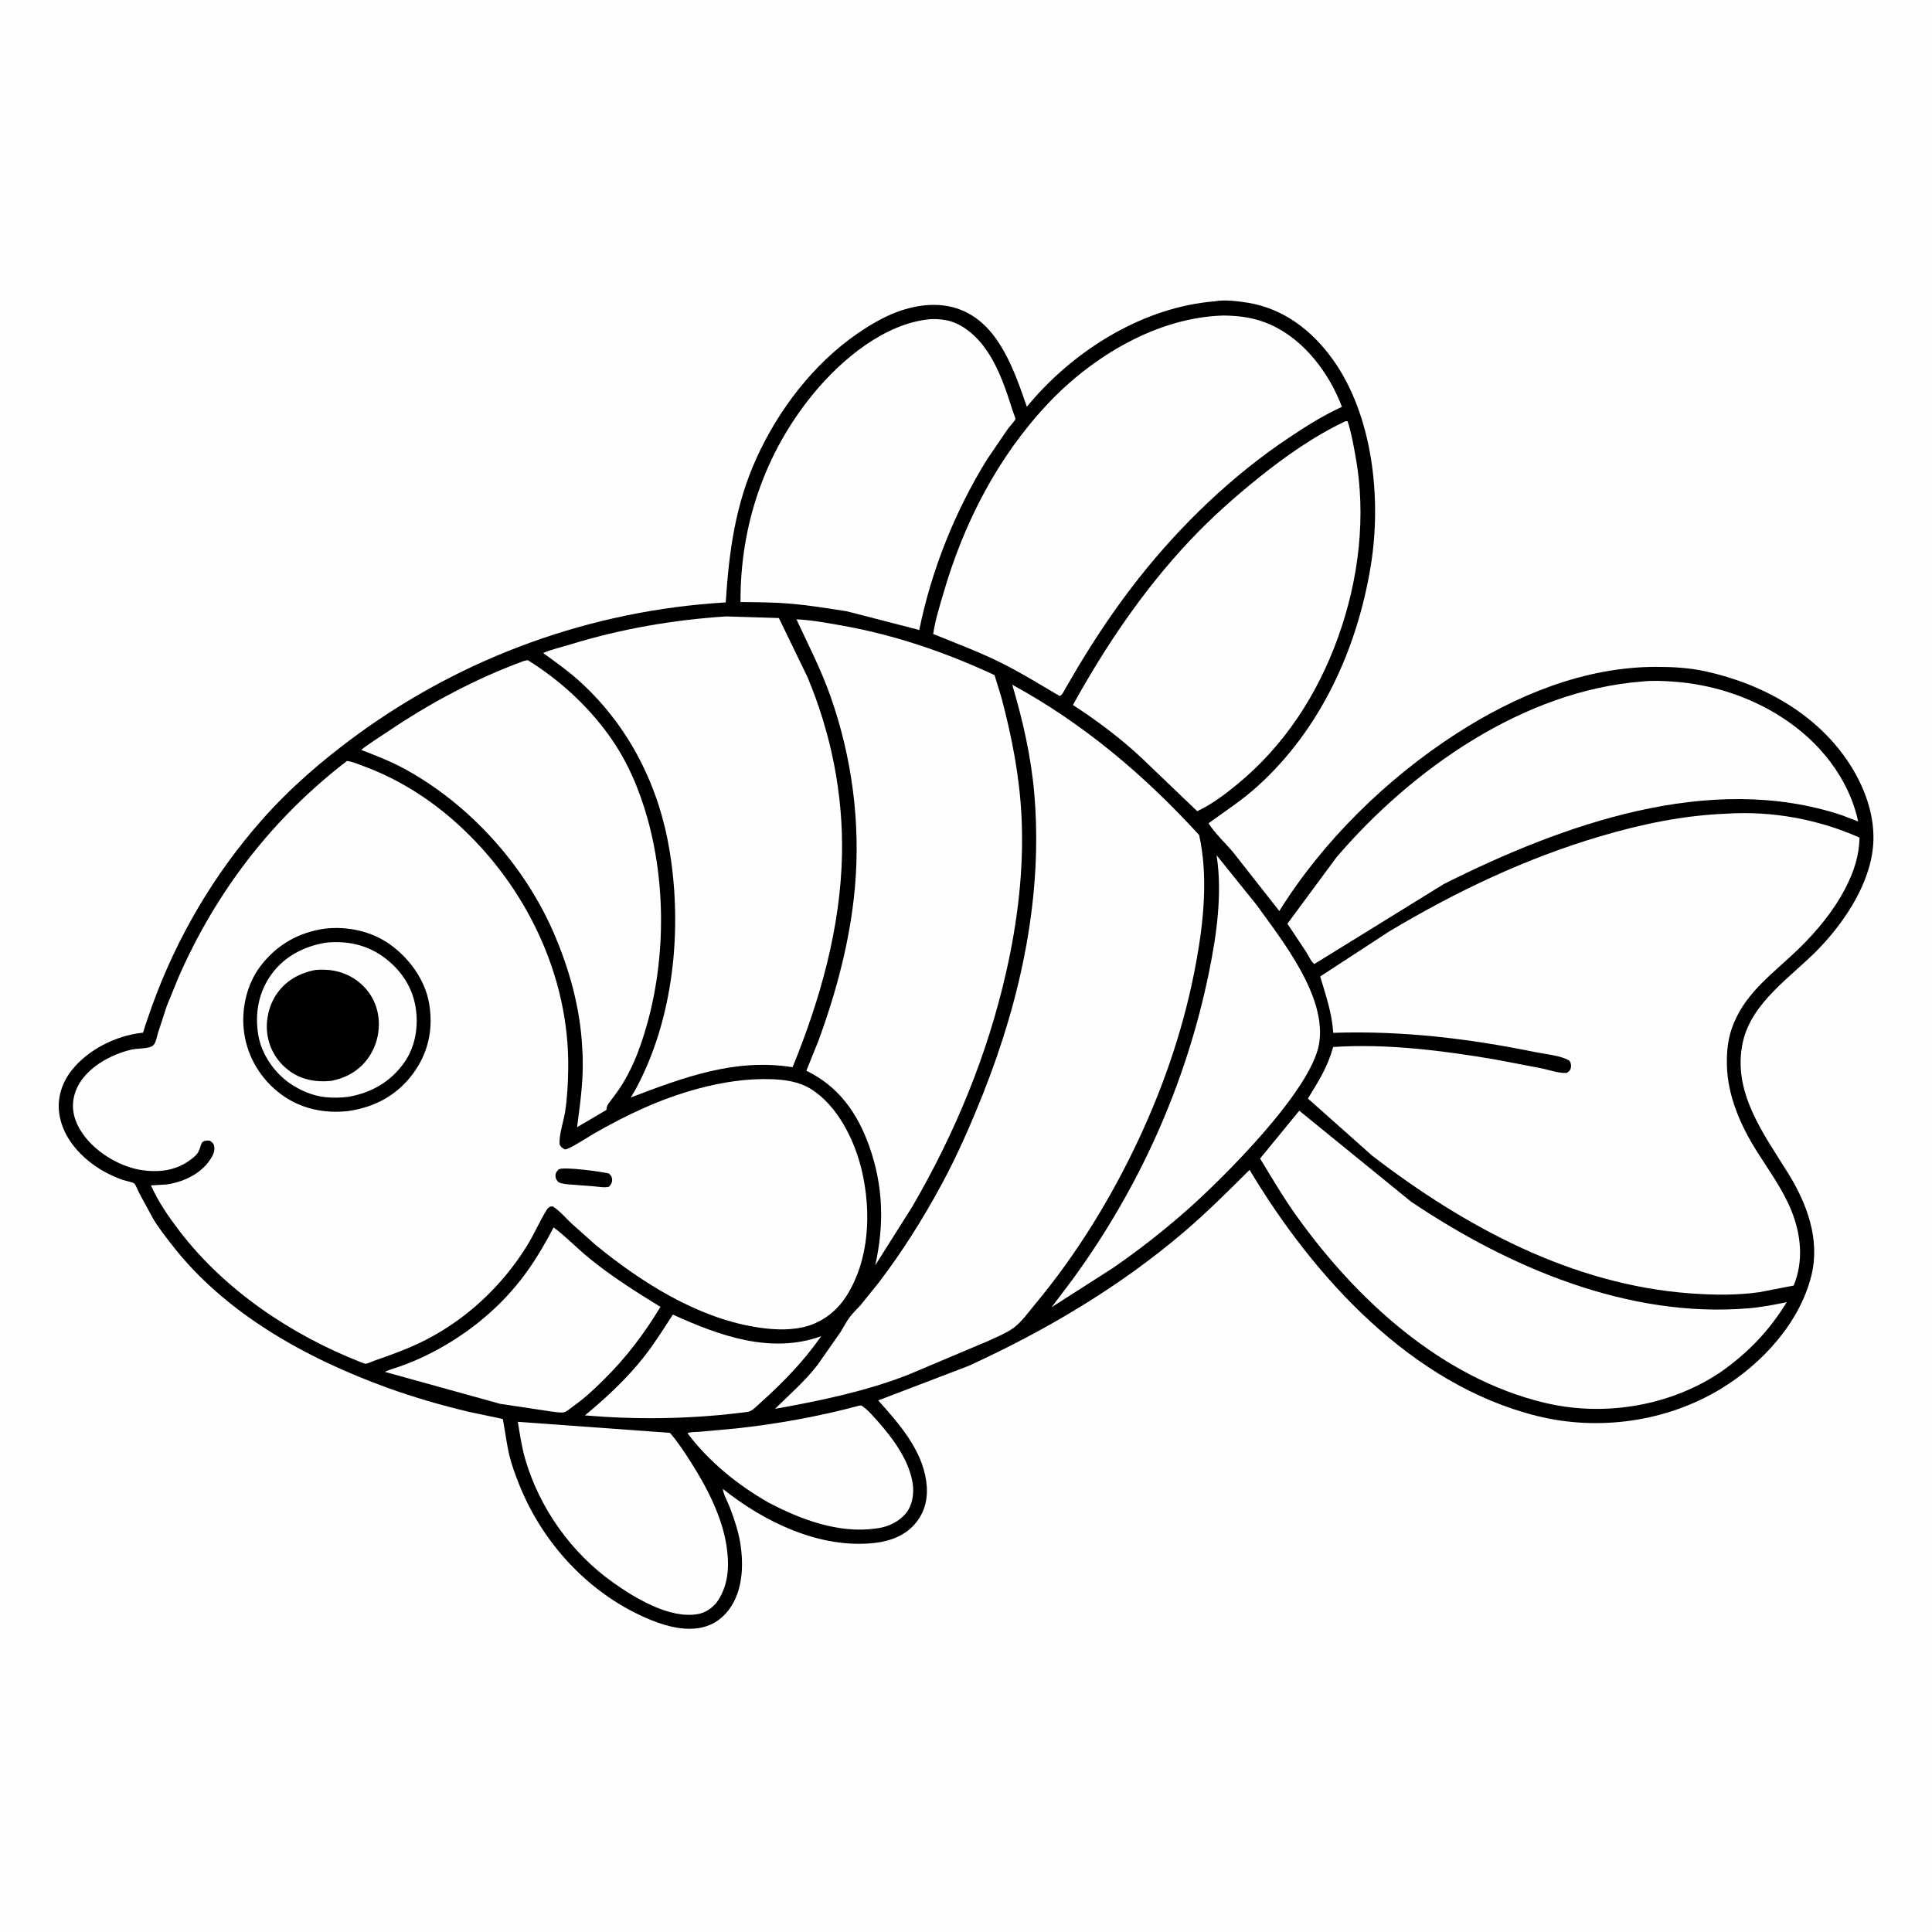
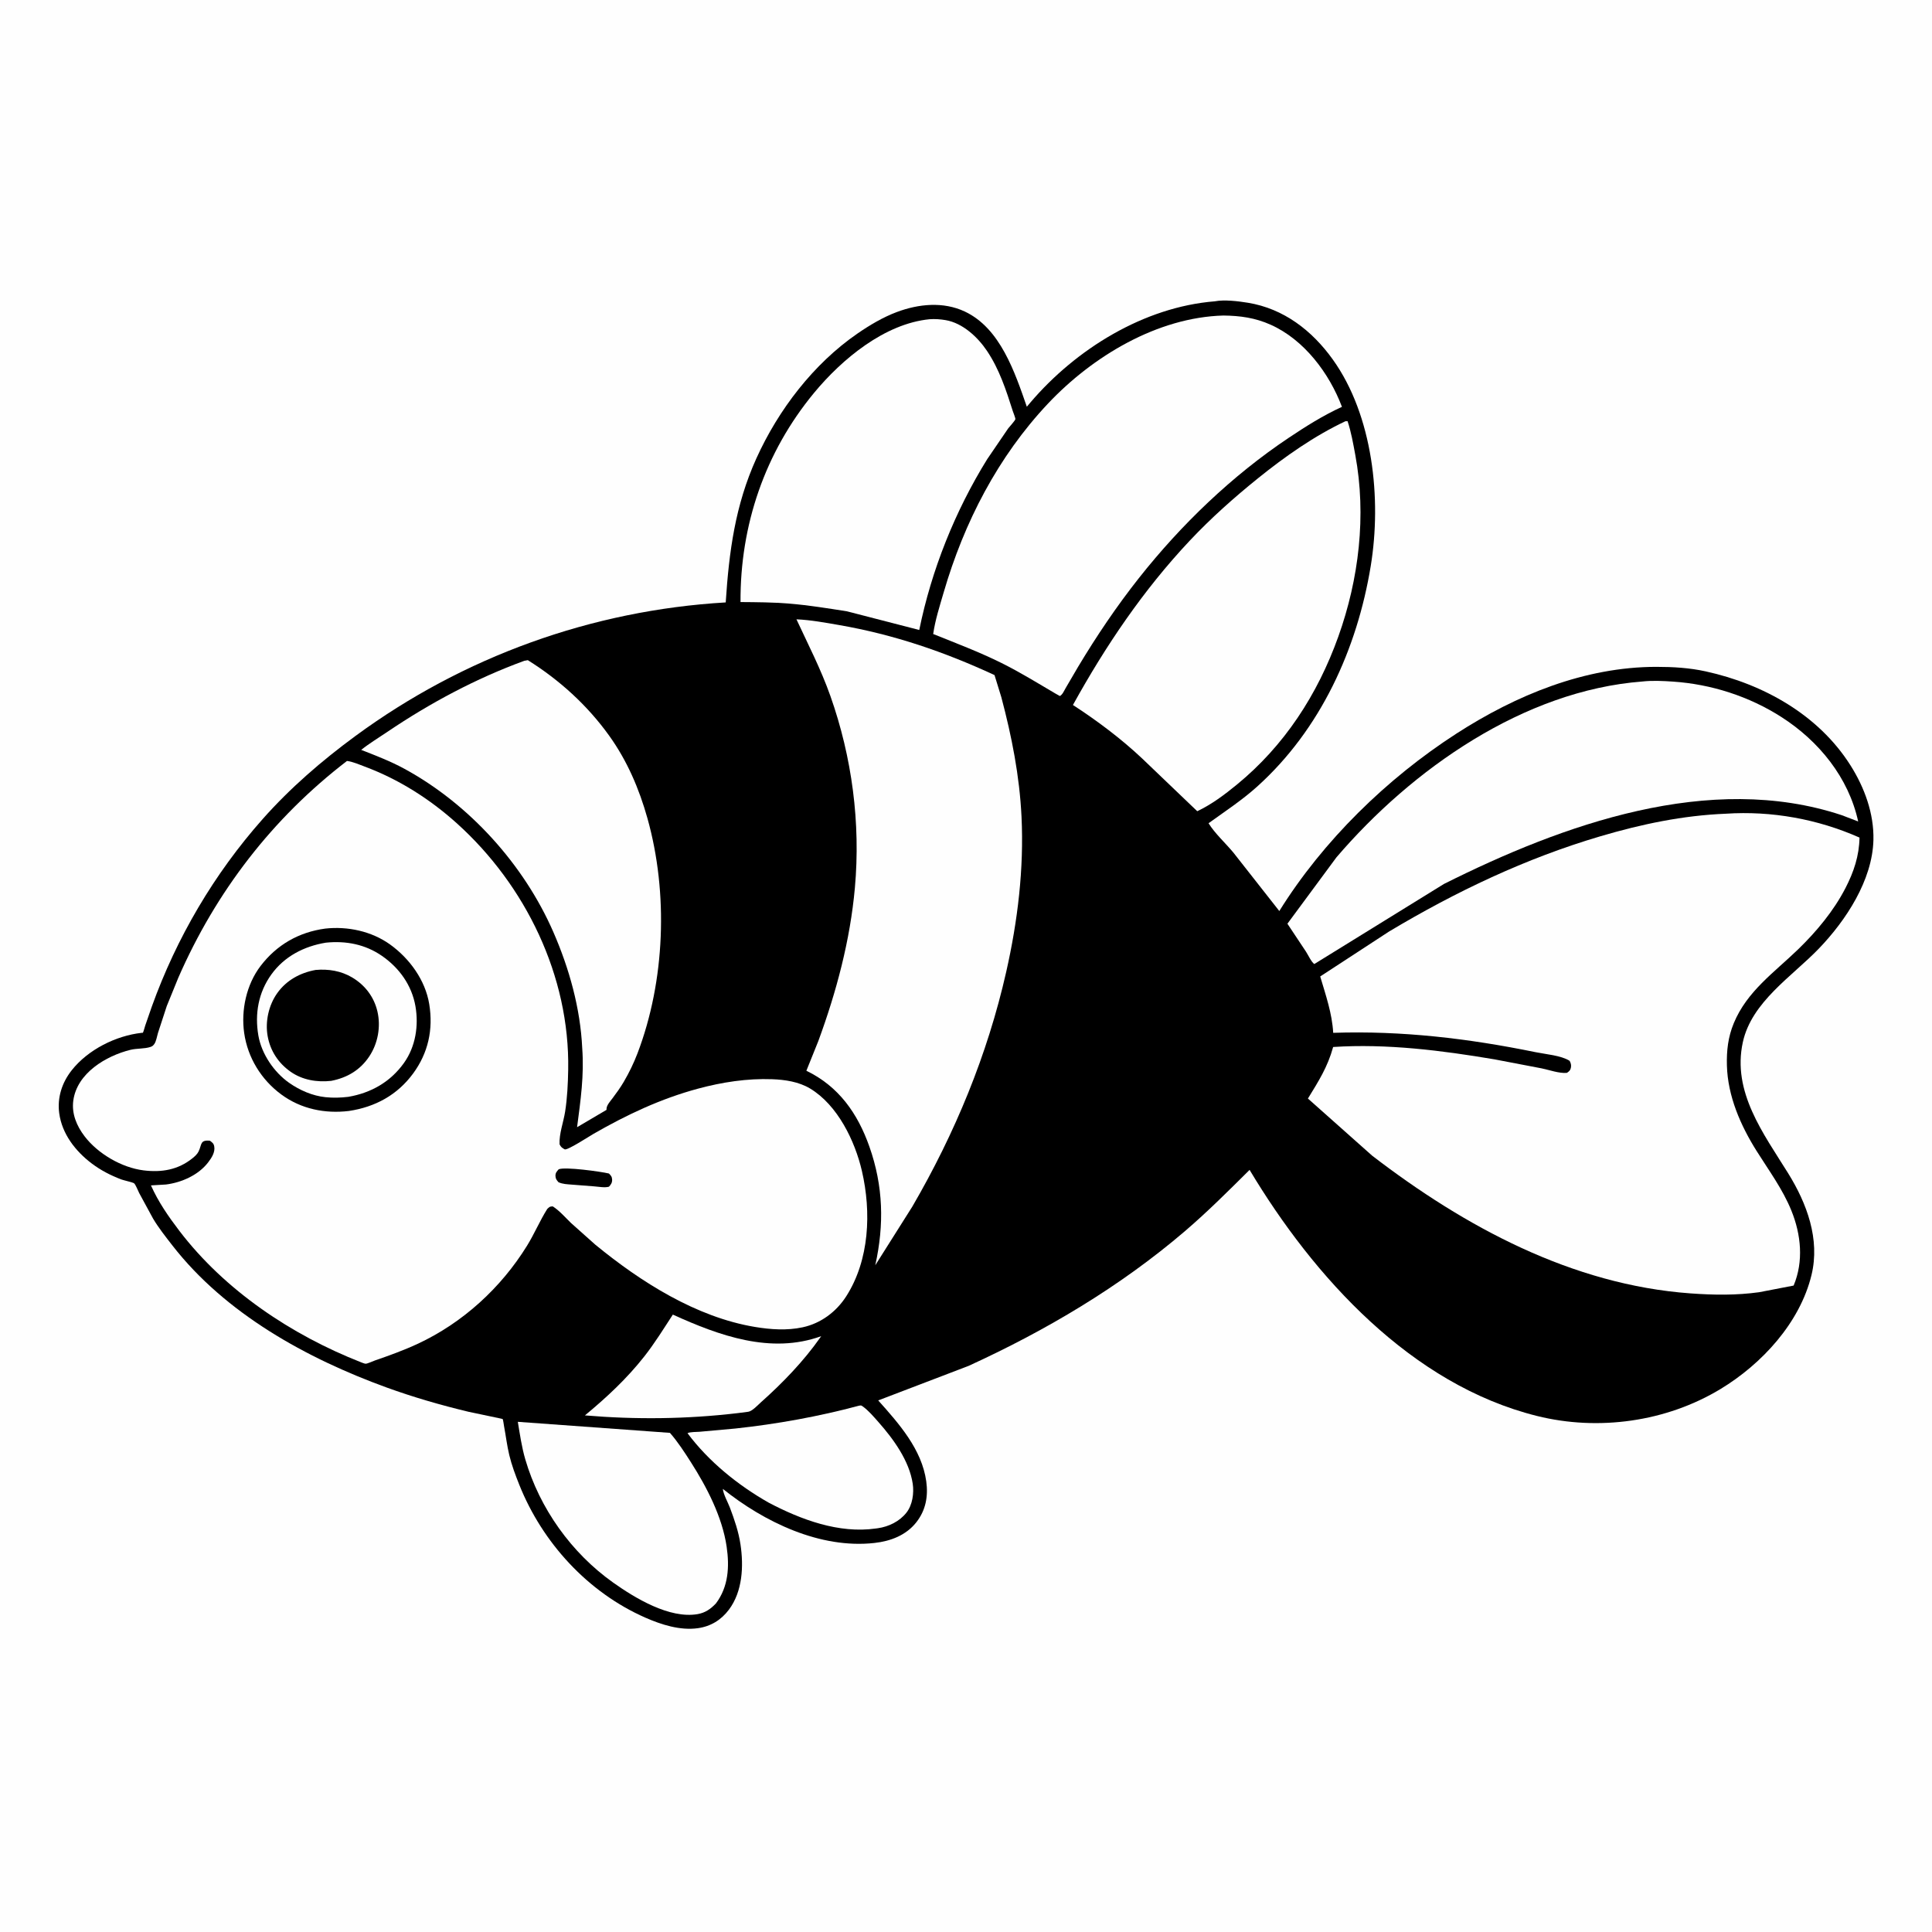
<svg xmlns="http://www.w3.org/2000/svg" version="1.1" style="display: block;" viewBox="0 0 2048 2048" width="1024" height="1024">
  <path transform="translate(0,0)" fill="rgb(254,254,254)" d="M -0 -0 L 2048 0 L 2048 2048 L -0 2048 L -0 -0 z" />
  <path transform="translate(0,0)" fill="rgb(0,0,0)" d="M 1287.64 319.421 C 1297.87 317.43 1312.72 319.285 1322.84 320.936 C 1360.74 327.118 1390.79 350.343 1412.78 381.026 C 1455.46 440.56 1464.68 529.01 1453.04 599.969 C 1438.59 688.07 1399.83 773.226 1332.75 833.712 C 1316.62 848.262 1298.66 859.996 1281.11 872.674 C 1287.82 883.488 1299.07 893.725 1307.35 903.668 L 1356.12 965.736 C 1402.46 891.281 1470.18 825.196 1543.78 777.705 C 1607.05 736.877 1679.85 706.856 1756 706.895 C 1773.63 706.904 1790.9 707.909 1808.18 711.709 C 1869.1 725.107 1927.58 757.545 1961.58 811.299 C 1976.42 834.759 1986.62 862.451 1985.9 890.5 C 1984.81 933.171 1956.69 975.829 1927.99 1005.62 C 1899.45 1035.24 1856.87 1061.98 1847.49 1104.69 C 1835.88 1157.48 1869.38 1201.63 1895.43 1243.58 C 1915.33 1275.63 1929.51 1313.57 1920.26 1351.61 C 1907.96 1402.23 1867.59 1445.93 1823.88 1472.39 C 1766.33 1507.22 1694.42 1517.2 1629.27 1500.98 C 1496.04 1467.81 1392.66 1353.77 1324.61 1240.13 C 1302.35 1262.25 1279.91 1284.67 1256.06 1305.09 C 1187.32 1363.91 1108.66 1410.45 1026.58 1447.96 L 930.951 1484.5 C 952.888 1509.04 977.179 1536.34 981.871 1570.32 C 984.048 1586.1 981.39 1600.93 971.332 1613.69 C 960.406 1627.55 944.002 1633.7 927 1635.6 C 869.325 1642.05 810.04 1613.37 766.253 1578.28 C 766.778 1584.1 771.618 1592.54 773.75 1598.19 C 778.567 1610.96 782.898 1623.57 784.941 1637.12 C 788.403 1660.07 787.214 1686.92 772.718 1706.26 C 764.484 1717.25 753.44 1724.05 739.734 1725.96 C 720.918 1728.58 701.138 1722.25 684.115 1714.78 C 623.212 1688.02 574.997 1635.34 550.5 1574 C 546.397 1563.73 542.392 1553.08 539.821 1542.31 C 537.416 1532.24 536.233 1522 534.313 1511.84 C 534.1 1510.71 533.344 1504.81 532.822 1504.2 C 532.815 1504.2 530.408 1503.64 530.118 1503.58 L 496.479 1496.5 C 467.374 1489.52 437.966 1481.02 409.825 1470.8 C 325.066 1440 238.975 1392.56 182.784 1320.28 C 175.729 1311.21 168.165 1301.67 162.275 1291.79 L 147.527 1264.66 C 146.172 1262.06 144.125 1256.37 142.204 1254.39 C 141.341 1253.5 130.67 1251.05 128.636 1250.28 C 117.413 1246.02 106.788 1240.56 97.192 1233.3 C 79.969 1220.28 65.71 1201.97 62.772 1180.04 C 60.551 1163.47 65.727 1147.57 75.993 1134.56 C 93.231 1112.7 122.74 1097.91 150.212 1094.84 C 150.634 1094.79 151.132 1094.95 151.479 1094.71 C 151.893 1094.41 153.698 1087.9 153.972 1087.07 L 160.921 1067.04 C 187.158 994.021 226.898 926.397 278.375 868.306 C 307.698 835.217 341.116 806.376 376.686 780.242 C 491.325 696.015 627.332 646.934 769.29 638.585 C 772.813 584.784 779.289 535.602 801.797 485.887 C 825.07 434.479 862.26 385.741 908.961 353.565 C 921.906 344.645 936.122 336.189 950.895 330.687 C 973.884 322.125 999.852 319.538 1022.63 330.195 C 1060.4 347.862 1075.85 394.879 1088.48 431.162 L 1092.22 426.709 C 1140.49 370.052 1212.57 325.449 1287.64 319.421 z" />
  <path transform="translate(0,0)" fill="rgb(254,254,254)" d="M 713.248 1393.53 C 762.34 1415.85 817.149 1435.75 870.514 1416.4 L 869.433 1417.95 C 851.789 1443.01 829.624 1466.03 806.77 1486.36 C 803.563 1489.21 797.402 1495.95 793.214 1496.52 L 781.855 1497.98 C 728.118 1504.33 673.945 1504.93 620.042 1500.38 C 643.095 1481.3 664.593 1461.31 683.135 1437.69 C 694.101 1423.73 703.547 1408.39 713.248 1393.53 z" />
  <path transform="translate(0,0)" fill="rgb(254,254,254)" d="M 910.588 1490.09 C 912.62 1489.86 912.561 1489.47 914.36 1490.74 C 920.547 1495.1 926.167 1501.8 931.161 1507.43 C 947.075 1525.4 963.953 1548.59 967.541 1572.9 C 969.009 1582.84 967.279 1595.21 960.962 1603.34 C 953.649 1612.74 942.07 1618.38 930.439 1620 L 928.5 1620.26 C 889.248 1625.91 848.991 1610.84 814.883 1592.9 C 782.459 1574.53 751.241 1549.33 728.804 1519.26 C 731.192 1517.79 738.536 1517.99 741.553 1517.73 L 779.465 1514.3 C 823.34 1509.58 868.014 1501.54 910.588 1490.09 z" />
-   <path transform="translate(0,0)" fill="rgb(254,254,254)" d="M 586.829 1301.08 C 600.151 1310.95 611.862 1323.43 624.79 1333.92 C 648.731 1353.35 673.886 1369.25 700.102 1385.35 C 682.529 1414.35 663.757 1439.11 639.57 1462.99 C 629.588 1472.85 619.409 1482.45 607.878 1490.51 C 605.337 1492.28 601.087 1496.05 598.393 1496.95 C 595.177 1498.04 587.885 1496.6 584.302 1496.25 L 530.37 1488.15 L 407.977 1454.25 C 413.173 1451.59 419.464 1450.12 425 1448.11 C 434.128 1444.8 443.171 1441.03 451.892 1436.77 C 490.618 1417.82 525.378 1390.74 552 1356.75 C 565.561 1339.43 576.653 1320.52 586.829 1301.08 z" />
  <path transform="translate(0,0)" fill="rgb(254,254,254)" d="M 548.911 1507.19 L 710.156 1518.89 C 718.445 1528.34 725.58 1539.38 732.346 1549.96 C 749.252 1576.39 765.69 1608.12 770.268 1639.53 C 773.379 1660.87 772.187 1682.01 758.951 1699.66 C 753.371 1705.58 747.622 1709.62 739.5 1711.03 C 709.672 1716.21 673.116 1694.03 649.901 1677.55 C 605.766 1646.2 572.062 1599.01 556.861 1547.08 C 553.07 1534.13 551.121 1520.49 548.911 1507.19 z" />
-   <path transform="translate(0,0)" fill="rgb(254,254,254)" d="M 1289.63 906.58 L 1331.58 958.681 C 1359.31 997.113 1406.94 1056.55 1398.23 1106.79 C 1389.65 1156.21 1297.16 1248.31 1258.92 1282.13 C 1233.77 1304.38 1207.39 1325.05 1179.76 1344.1 L 1114.71 1385.72 L 1136.8 1356.5 C 1207.83 1259.15 1257.31 1149.01 1281.55 1030.78 C 1289.68 991.123 1295.95 946.848 1289.63 906.58 z" />
  <path transform="translate(0,0)" fill="rgb(254,254,254)" d="M 985.5 338.385 C 991.067 337.964 996.999 338.414 1002.5 339.364 C 1020.52 342.477 1036.46 357.336 1046.27 371.978 C 1059.42 391.608 1066.5 413.468 1073.61 435.771 C 1074.05 437.169 1076.54 443.246 1076.33 444.358 C 1076.04 445.949 1069.94 452.483 1068.69 454.176 L 1046.53 486.669 C 1012.42 541.652 987.358 604.33 974.45 667.809 L 897.776 648.016 C 877.354 644.809 857.001 641.517 836.383 639.82 C 819.315 638.415 802.097 638.341 784.98 638.205 C 784.52 556.664 810.831 479.539 862.91 416.489 C 892.53 380.63 937.837 343.023 985.5 338.385 z" />
-   <path transform="translate(0,0)" fill="rgb(254,254,254)" d="M 1377.29 1177.4 L 1495.8 1273.83 C 1599.54 1343.57 1726.04 1397.53 1853.5 1386.86 C 1867.13 1385.72 1880.64 1383.04 1894.04 1380.41 C 1875.03 1411.09 1853.05 1434.08 1823.43 1454.82 L 1816.99 1458.96 C 1764.2 1491.61 1697.48 1501.44 1637.19 1486.98 C 1528.33 1460.87 1438.19 1378.15 1374.48 1289.1 C 1360.32 1269.31 1348.35 1248.83 1335.74 1228.1 L 1377.29 1177.4 z" />
  <path transform="translate(0,0)" fill="rgb(254,254,254)" d="M 555.733 700.5 L 559.5 699.804 C 593.091 720.813 622.572 747.583 645.713 779.799 C 664.806 806.378 677.528 836.111 686.333 867.5 C 708.526 946.624 705.103 1039.64 675.754 1116.63 C 671.805 1126.99 666.784 1137.31 661.165 1146.87 C 657.57 1152.98 653.513 1158.6 649.255 1164.26 C 647.039 1167.21 643.276 1171.3 642.964 1175.04 L 642.928 1176.5 L 611.724 1194.88 C 615.467 1166.36 619.309 1139.94 617.181 1111.09 C 615.209 1068.9 603.458 1026.71 586.623 988.125 C 555.349 916.442 497.512 852.429 428.685 814.944 C 414.003 806.947 398.419 800.978 382.879 794.903 C 391.587 787.95 401.543 781.949 410.792 775.694 C 455.745 745.29 504.705 719.119 555.733 700.5 z" />
  <path transform="translate(0,0)" fill="rgb(254,254,254)" d="M 1426.28 446.5 L 1428.48 446.489 C 1432.32 457.988 1434.45 470.321 1436.66 482.224 C 1448.59 546.441 1440.54 613.777 1418.62 674.969 C 1396.66 736.277 1361.54 790.438 1310.99 831.829 C 1297.98 842.486 1284.38 852.702 1269.13 859.922 L 1210.79 804.089 C 1188.82 783.328 1162.68 763.712 1137.35 747.324 C 1171.91 684.748 1212.02 625.372 1261.13 573.181 C 1283.68 549.213 1308.04 527.543 1333.63 506.908 C 1361.99 484.049 1393.27 462.032 1426.28 446.5 z" />
  <path transform="translate(0,0)" fill="rgb(254,254,254)" d="M 1741.03 722.412 C 1751.52 721.236 1762.92 721.816 1773.44 722.524 C 1814.03 725.255 1854.24 738.185 1888.5 760.162 C 1928.12 785.577 1959.62 824.268 1969.74 870.793 L 1952.33 864.127 C 1812.42 817.705 1656.44 874.004 1530.63 937.037 L 1393.22 1021.92 C 1390.03 1019.68 1386.81 1012.54 1384.49 1008.94 L 1364.71 979.176 L 1416.66 908.845 C 1496.82 815.218 1615.31 732.016 1741.03 722.412 z" />
  <path transform="translate(0,0)" fill="rgb(254,254,254)" d="M 1296.86 334.471 C 1314.71 334.694 1330.49 336.857 1346.94 344.211 C 1382.38 360.057 1409.07 395.569 1422.52 431.275 C 1402.71 440.316 1384.17 452.01 1366.1 464.097 C 1305.92 504.358 1252.11 556.07 1207.25 612.828 C 1183.76 642.546 1162.41 674.209 1142.93 706.679 L 1129.53 729.575 C 1127.91 732.353 1126.33 736.327 1123.5 737.823 L 1118.69 735.123 C 1099.86 724.076 1081.37 712.615 1061.79 702.886 C 1038.05 691.085 1013.75 681.963 989.226 672.086 C 991.333 657.218 996.217 642.092 1000.42 627.689 C 1021.98 553.739 1057.84 484.124 1110.94 427.791 C 1158.18 377.672 1226.77 336.395 1296.86 334.471 z" />
-   <path transform="translate(0,0)" fill="rgb(254,254,254)" d="M 769.825 653.427 L 825.636 655.148 L 855.849 717.473 C 880.825 776.911 893.863 841.422 892.552 905.966 C 890.974 983.622 869.414 1059.79 840.161 1131.28 C 779.16 1121.51 724.655 1142.07 668.633 1163.37 L 673.547 1155.16 C 714.211 1080.03 723.531 985.469 709.809 901.844 C 698.621 833.663 667.363 771.133 616.5 724.112 C 603.754 712.329 589.777 702.32 575.704 692.218 C 584.897 688.299 595.457 685.92 605.042 682.989 C 659.022 666.48 713.564 657.076 769.825 653.427 z" />
  <path transform="translate(0,0)" fill="rgb(254,254,254)" d="M 844.278 656.51 C 859.4 657.178 874.697 660.006 889.602 662.599 C 947.653 672.697 1000.85 690.9 1054.22 715.606 L 1061.5 739.215 C 1072.53 780.796 1080.77 822.655 1082.85 865.716 C 1085.52 920.992 1078.82 976.228 1066.66 1030.07 C 1046.77 1118.11 1012.43 1201.08 967.117 1279 L 927.827 1341.22 C 937.37 1298.15 936.407 1257.47 921.58 1215.44 C 909.153 1180.21 889.004 1151.54 854.785 1135.05 L 867.47 1103.53 C 886.666 1051.29 901.217 996.728 906.207 941.172 C 912.382 872.424 903.217 802.772 880.225 737.719 C 870.251 709.498 856.836 683.553 844.278 656.51 z" />
-   <path transform="translate(0,0)" fill="rgb(254,254,254)" d="M 1073.01 725.831 C 1148.56 767.006 1213.28 821.86 1271.14 885.171 C 1280.77 928.652 1275.98 976.141 1268.09 1019.5 C 1256.37 1083.92 1235.65 1146.28 1208.04 1205.62 C 1178.62 1268.85 1141.92 1328.85 1097.25 1382.51 C 1090.47 1390.66 1082.95 1401.38 1074.38 1407.64 C 1066.85 1413.14 1057.13 1416.92 1048.7 1420.97 L 962.246 1457.48 C 917.275 1474.97 868.934 1484.97 821.587 1493.39 C 837.214 1478.05 853.161 1464.29 866.685 1446.79 L 890.823 1412.3 C 894.067 1407.27 896.732 1401.73 900.237 1396.89 C 903.722 1392.08 908.426 1387.83 912.354 1383.35 L 931.265 1359.91 C 956.226 1327.28 978.172 1292.36 997.734 1256.26 C 1014.73 1224.9 1029.12 1192.03 1042.27 1158.89 C 1082.2 1058.25 1105.86 948.966 1096.3 840.371 C 1092.87 801.456 1084.12 763.19 1073.01 725.831 z" />
  <path transform="translate(0,0)" fill="rgb(254,254,254)" d="M 1829.47 862.565 C 1877.91 859.359 1926.84 868.223 1971.15 887.869 C 1970.83 907.223 1965.11 924.236 1956.28 941.369 C 1943.81 965.578 1925.56 987.479 1906.03 1006.39 C 1880.6 1031.01 1851.84 1050.81 1837.83 1084.75 C 1831.81 1099.35 1830.17 1113.79 1830.6 1129.52 C 1831.49 1161.94 1845.01 1192.93 1862.08 1220.08 C 1875.01 1240.66 1889.7 1260.53 1898.91 1283.21 C 1909.22 1308.6 1912.08 1337.06 1901.33 1362.75 L 1864.72 1369.81 C 1840.45 1373.18 1816.37 1372.81 1792 1371.05 C 1666.44 1361.98 1552.64 1300.43 1454.59 1225.1 L 1386.45 1164.5 C 1397.82 1145.97 1407.32 1131.16 1413.19 1109.86 C 1469.96 1106.13 1528.62 1113.55 1584.5 1123.01 L 1634.24 1132.52 C 1642.15 1134.13 1653.03 1138.1 1661 1137.27 C 1663.25 1135.7 1664.55 1134.79 1665.17 1132 C 1665.78 1129.22 1665.21 1126.93 1663.83 1124.5 C 1654.79 1118.77 1638.49 1117.55 1627.82 1115.36 C 1556.59 1100.77 1486.01 1092.42 1413.25 1094.84 C 1412.11 1074.29 1405.28 1054.66 1399.47 1035.09 L 1472.5 987.43 C 1543.23 945.137 1617.36 909.825 1696.56 886.46 C 1740.1 873.611 1783.99 864.391 1829.47 862.565 z" />
  <path transform="translate(0,0)" fill="rgb(254,254,254)" d="M 367.805 806.65 C 373.71 807.313 380.996 810.527 386.645 812.631 C 422.677 826.058 455.627 846.987 484.165 872.659 C 557.187 938.349 604.018 1034.74 602.313 1133.79 C 602.059 1148.53 601.332 1163.96 599.04 1178.5 C 597.289 1189.61 592.594 1201.88 593.163 1213 C 594.539 1215.93 595.766 1216.76 598.58 1218.34 C 601.2 1219.82 625.228 1204.17 629.153 1201.92 C 664.504 1181.63 700.488 1164.64 740.008 1154 C 765.48 1147.14 792.077 1143.04 818.5 1144.01 C 832.2 1144.51 846.802 1146.7 858.726 1153.87 C 887.823 1171.37 906.262 1209.27 913.678 1241.34 C 923.735 1284.83 921.713 1335.53 897.073 1374.08 C 886.528 1390.58 870.15 1402.81 850.938 1406.97 C 834.264 1410.58 816.912 1409.38 800.211 1406.6 C 737.931 1396.23 679.095 1358.84 630.962 1319.33 L 605.274 1296.41 C 599.182 1290.53 593.125 1283.41 586 1278.83 C 582.611 1278.93 582.687 1279.2 580.135 1281.51 C 572.23 1294.03 566.464 1307.92 558.664 1320.54 C 531.033 1365.26 490.444 1402.37 442.634 1424.57 C 427.972 1431.38 412.829 1436.84 397.566 1442.11 C 395.572 1442.79 389.271 1445.73 387.485 1445.6 C 386.256 1445.52 383.668 1444.44 382.5 1443.99 C 308.94 1415.1 238.301 1367.85 190.146 1304.77 C 178.606 1289.65 167.769 1274.02 160.02 1256.57 L 175.967 1255.62 C 192.476 1253.53 210.266 1245.69 220.602 1232.23 C 224.273 1227.45 228.341 1221.31 227.059 1215 C 226.438 1211.94 224.871 1210.98 222.5 1209.2 C 211.822 1208.24 214.144 1213.16 210.482 1220.66 C 209.09 1223.51 206.397 1225.9 203.968 1227.85 C 188.734 1240.1 171.25 1243.04 152.094 1240.63 C 128.956 1237.73 103.769 1222.98 89.679 1204.54 C 81.286 1193.57 75.803 1180.57 77.709 1166.6 C 81.671 1137.56 112.273 1119.3 138.272 1112.87 C 144.986 1111.21 153.249 1111.9 159.5 1109.8 C 161.43 1109.16 162.372 1108.36 163.551 1106.73 C 165.594 1103.91 166.384 1098.51 167.428 1095.09 L 176.798 1066.41 L 189.046 1036.37 C 228.92 945.178 288.743 867.334 367.805 806.65 z" />
  <path transform="translate(0,0)" fill="rgb(0,0,0)" d="M 592.226 1239.5 C 598.785 1236.62 636.972 1241.93 645.5 1243.97 C 647.595 1246.11 648.773 1247.36 648.88 1250.5 C 648.989 1253.71 647.611 1255.76 645.5 1257.96 C 641.011 1259.24 634.597 1257.94 629.869 1257.6 L 606.414 1255.77 C 601.4 1255.34 596.64 1255.31 592 1253.2 C 590.11 1251.01 588.882 1249.54 588.815 1246.5 C 588.743 1243.21 590.268 1241.8 592.226 1239.5 z" />
  <path transform="translate(0,0)" fill="rgb(0,0,0)" d="M 344.658 984.356 C 368.452 981.708 393.845 987.096 413.454 1001.16 C 434.107 1015.98 450.859 1038.95 455.012 1064.42 C 459.383 1091.22 453.965 1116.17 437.857 1138.04 C 421.052 1160.85 397.559 1173.54 369.779 1177.68 C 344.468 1180.72 319.208 1175.58 298.398 1160.35 C 277.001 1144.68 262.581 1121.23 258.835 1094.99 C 255.377 1070.77 261.227 1043.63 276.17 1024.03 C 293.361 1001.49 316.69 988.178 344.658 984.356 z" />
  <path transform="translate(0,0)" fill="rgb(254,254,254)" d="M 345.374 999.271 C 366.685 997.086 387.119 1001 404.88 1013.27 C 423.24 1025.96 436.556 1044.48 440.4 1066.71 C 443.951 1087.25 440.546 1109.39 428.353 1126.58 C 413.983 1146.83 393.405 1158.54 369.224 1162.69 C 361.001 1163.67 353.222 1163.91 345 1163.06 C 331.273 1161.64 317.78 1155.75 306.513 1147.86 C 290.432 1136.61 277.223 1117.13 273.876 1097.69 C 269.906 1074.63 273.924 1051.97 287.724 1032.86 C 301.575 1013.68 322.456 1003.06 345.374 999.271 z" />
  <path transform="translate(0,0)" fill="rgb(0,0,0)" d="M 334.538 1028.19 C 348.134 1026.96 361.641 1029.17 373.46 1036.23 C 386.945 1044.28 396.504 1056.78 400.084 1072.18 C 403.827 1088.29 400.635 1105.95 391.533 1119.71 C 381.841 1134.36 368.001 1142.45 351.092 1145.75 C 336.091 1147.43 320.619 1144.9 308.093 1136.11 C 295.114 1126.99 286.582 1114.11 283.74 1098.47 C 280.932 1083.02 284.785 1065.53 293.926 1052.72 C 303.715 1039 318.262 1031.17 334.538 1028.19 z" />
</svg>